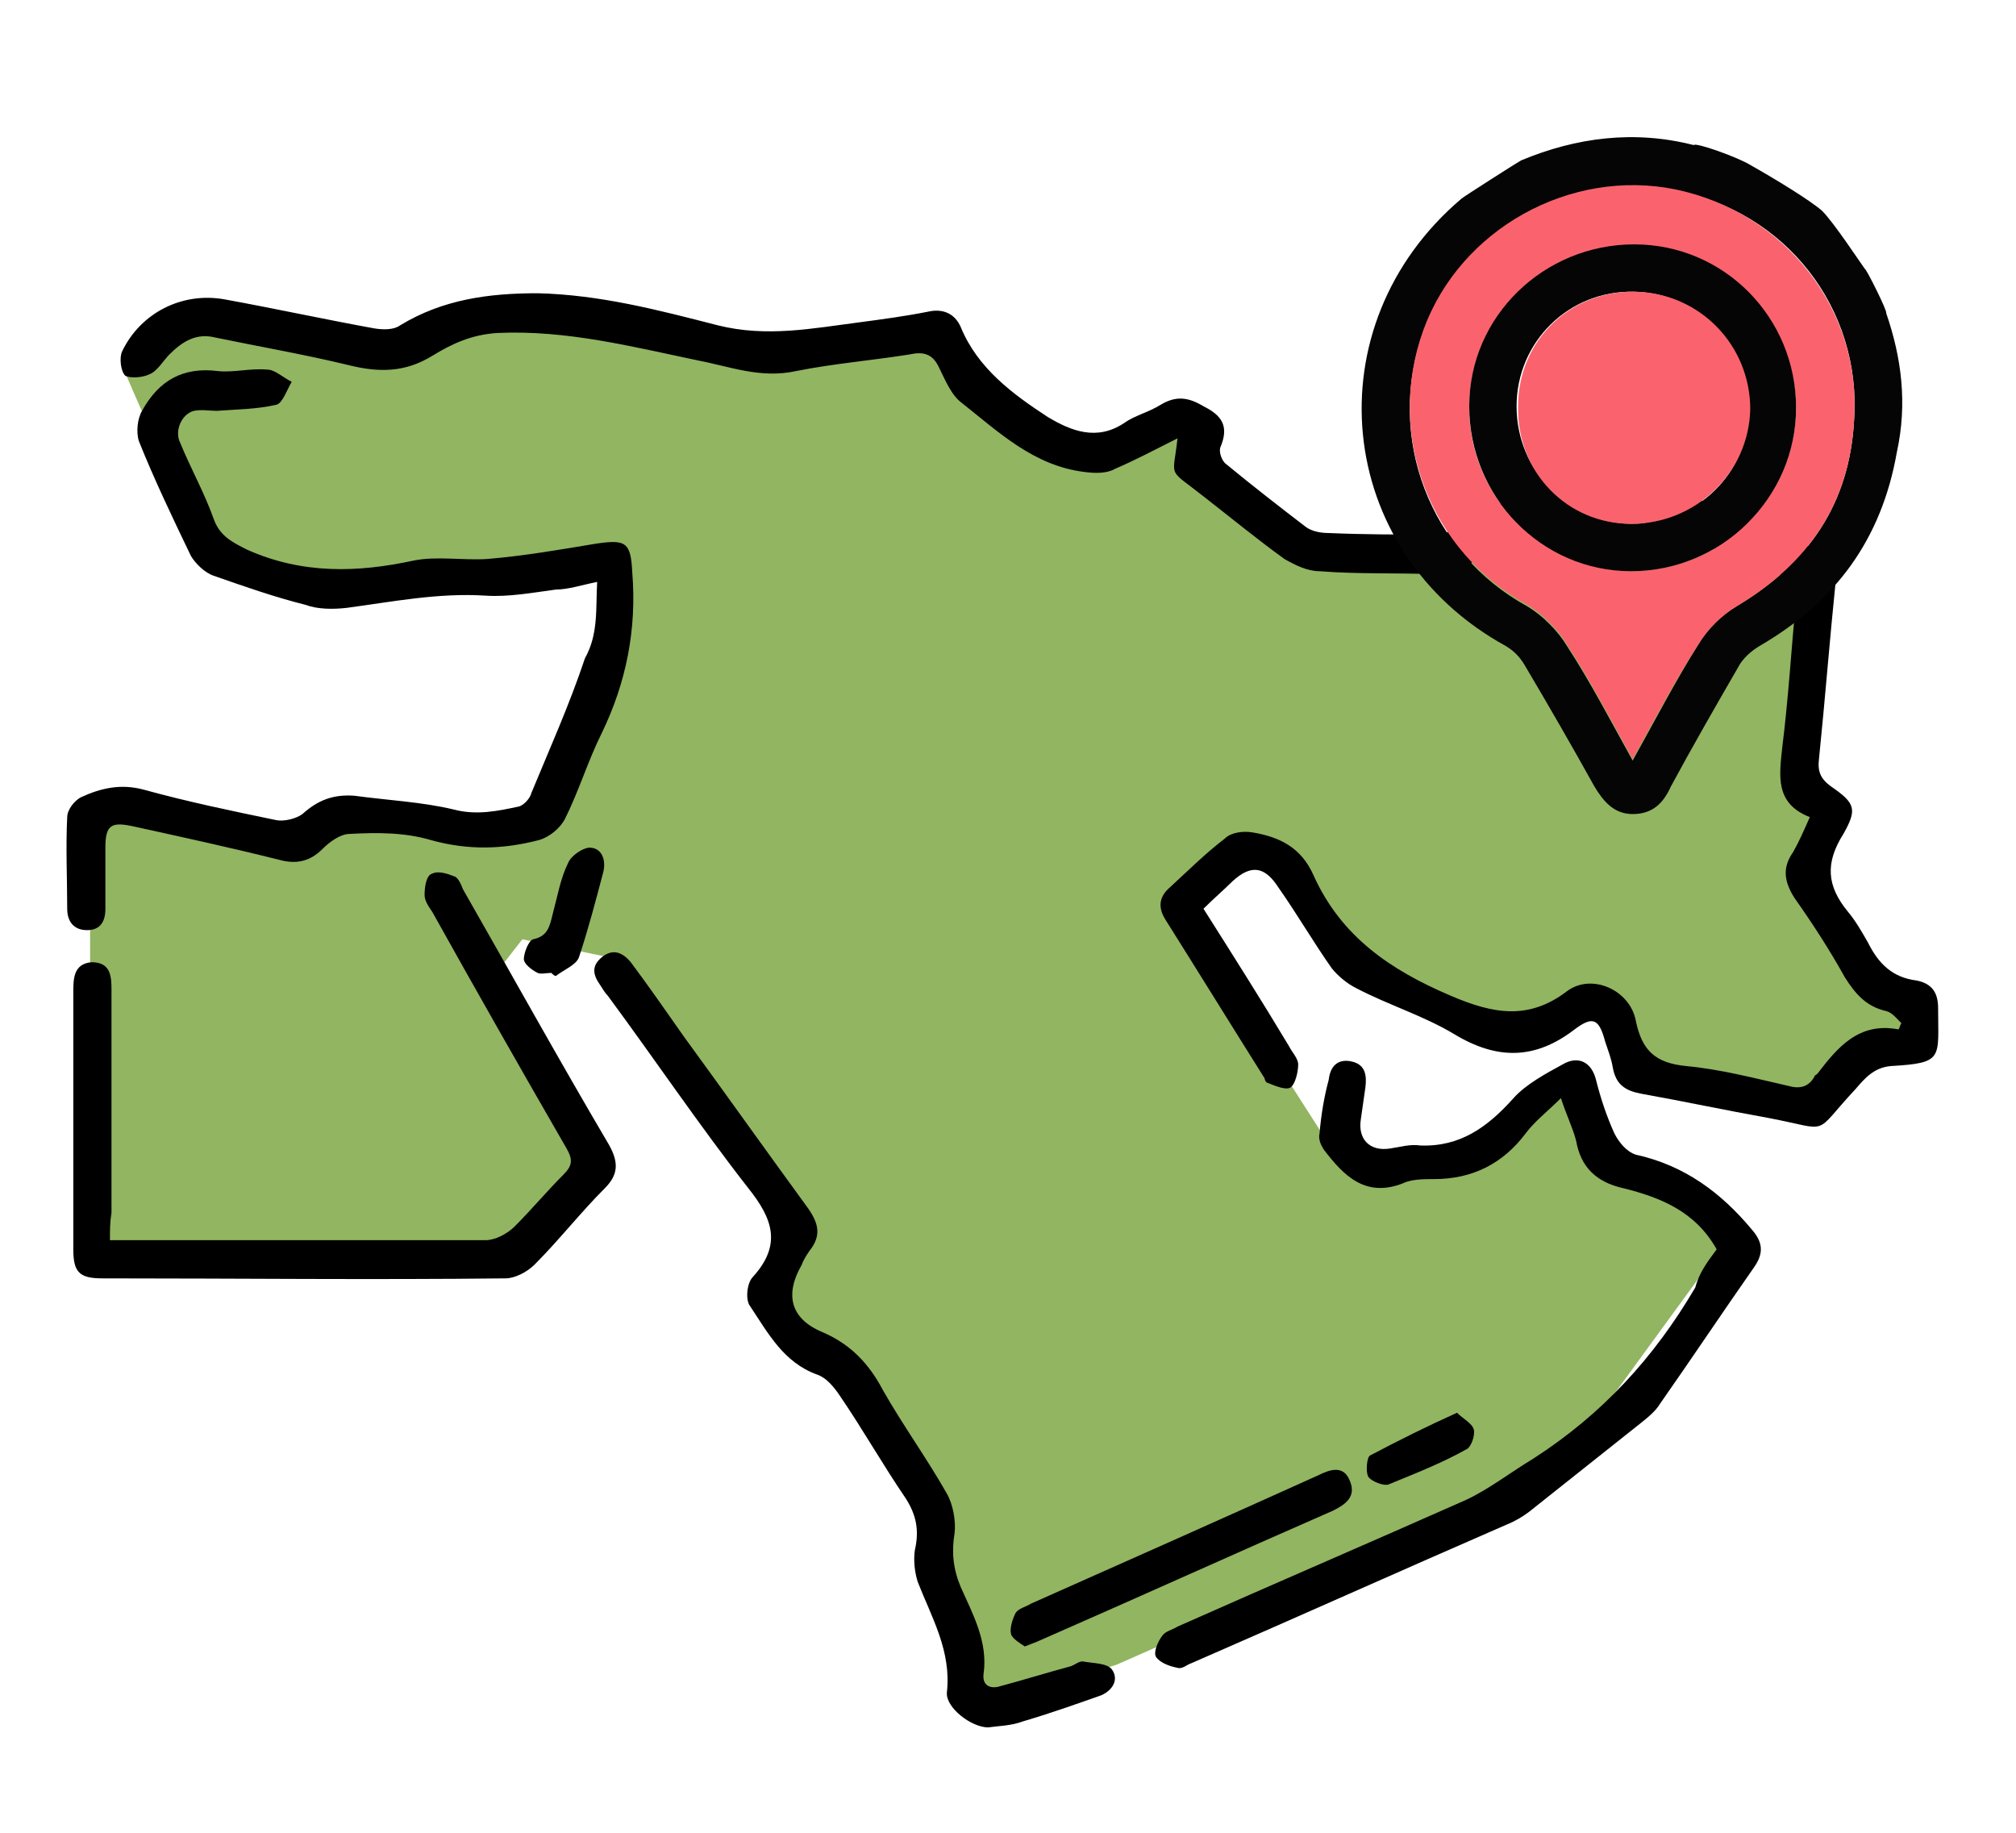
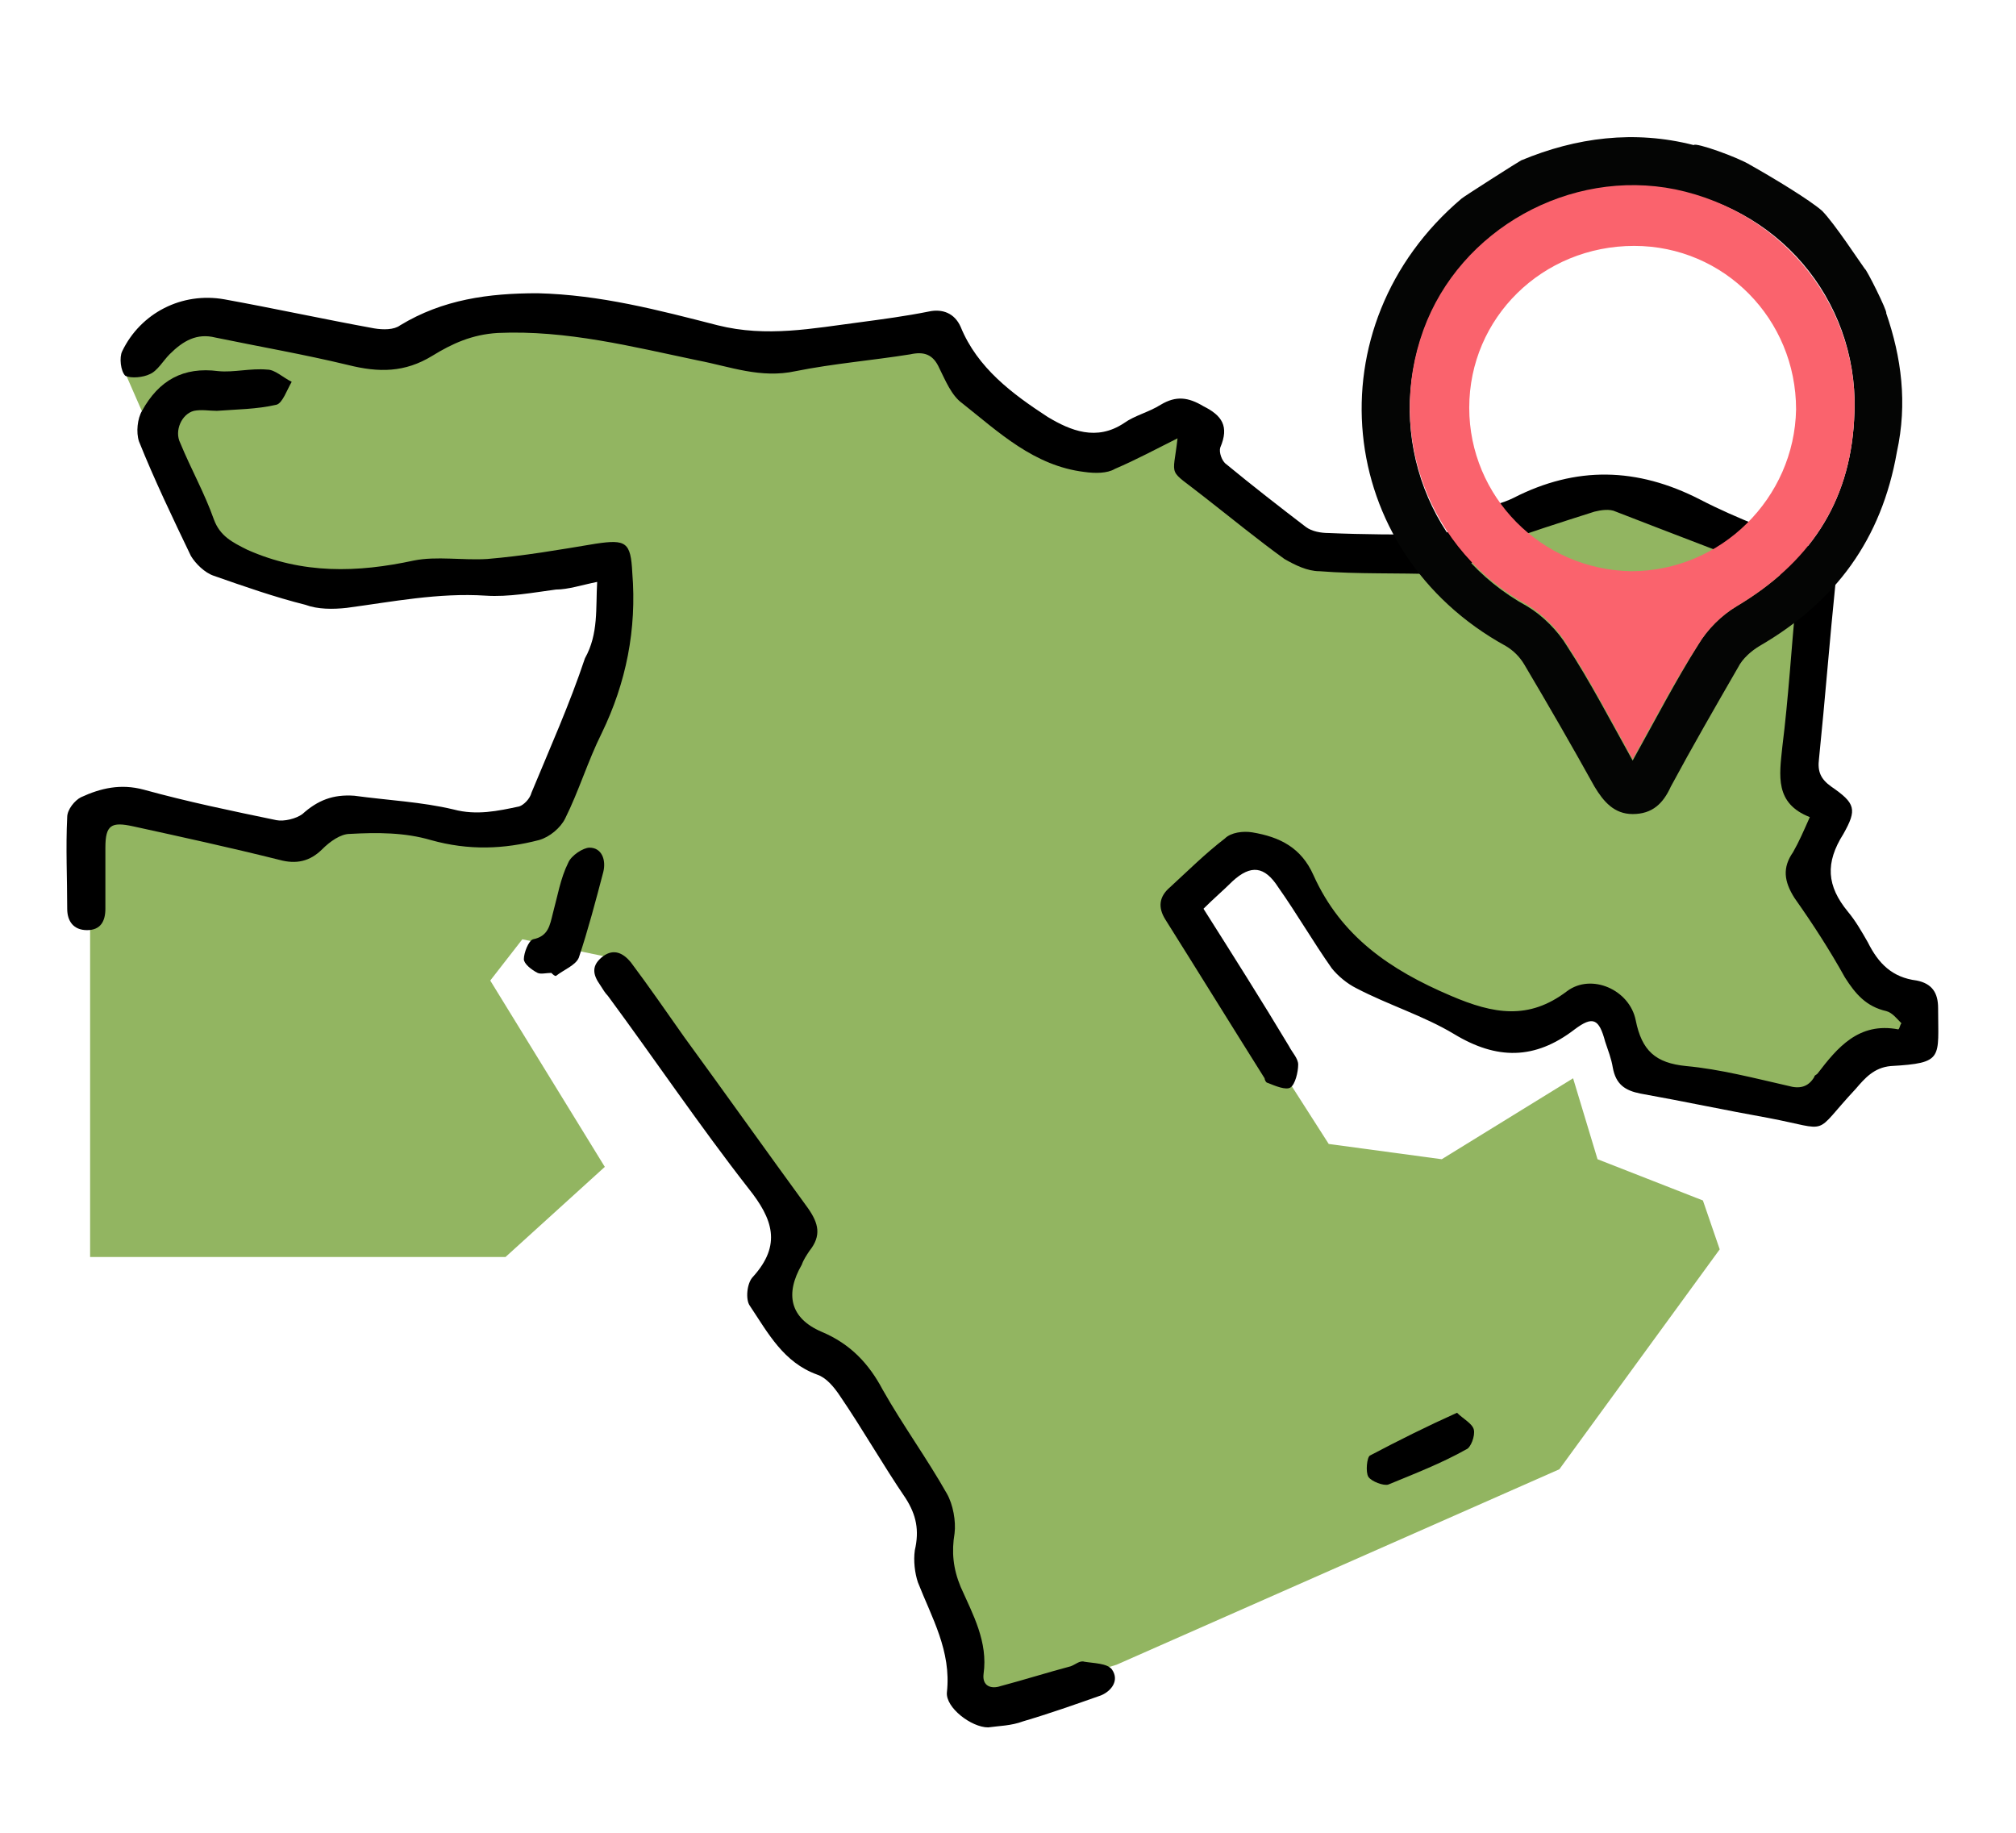
<svg xmlns="http://www.w3.org/2000/svg" version="1.1" id="Calque_1" x="0px" y="0px" viewBox="0 0 132 120" style="enable-background:new 0 0 132 120;" xml:space="preserve">
  <style type="text/css">
	.st0{fill:#4D6BB3;}
	.st1{fill:#333333;}
	.st2{fill:#EC4368;}
	.st3{fill:#6BCEF5;}
	.st4{fill:#CE2127;}
	.st5{fill:#FFFFFF;}
	.st6{fill:#F3F0EF;}
	.st7{fill:#0D9BC3;}
	.st8{fill:#FF7B7F;}
	.st9{fill:#774F33;}
	.st10{fill:#68452B;}
	.st11{fill:#A8D2F2;}
	.st12{fill:#F5BC73;}
	.st13{fill:#FFD979;}
	.st14{opacity:0.89;}
	.st15{opacity:0.8;fill:#C0DCB0;}
	.st16{fill:#2E98F7;}
	.st17{fill:#040504;}
	.st18{fill:#FA636D;}
	.st19{fill:#42CA8D;}
	.st20{fill:#040505;}
	.st21{fill:#F9636D;}
	.st22{fill:#FB646D;}
	.st23{fill:#C7B299;}
	.st24{fill:#F9626C;}
	.st25{fill:#42CA8C;}
	.st26{fill:#DCF9F7;}
	.st27{fill:#38ABDA;}
	.st28{fill:#CFFDD0;}
	.st29{fill:#FFD979;stroke:#000000;stroke-width:2;stroke-miterlimit:10;}
	.st30{fill:#FFD979;stroke:#000000;stroke-width:2;stroke-linejoin:round;stroke-miterlimit:10;}
	.st31{fill:#E2AA16;}
	.st32{fill:#FDBC14;}
	.st33{fill:#CACAE7;}
	.st34{fill:#C0DCB0;}
	.st35{fill:#755739;}
	.st36{fill:#E6E7E8;}
	.st37{fill:#CFD0D2;}
	.st38{fill:#CCE3C0;}
	.st39{opacity:0.8;}
	.st40{opacity:0.8;fill:#A8D2F2;}
	.st41{opacity:0.8;fill:#FFD979;}
	.st42{opacity:0.8;fill:#CACAE7;}
	.st43{fill:none;stroke:#E6E6E6;stroke-width:4;stroke-linecap:round;stroke-linejoin:round;}
	.st44{fill:none;stroke:#E6E6E6;stroke-width:4;stroke-linecap:round;stroke-linejoin:round;stroke-dasharray:3.995,7.99;}
	.st45{fill:none;stroke:#E6E6E6;stroke-width:4;stroke-linecap:round;stroke-linejoin:round;stroke-dasharray:4,8;}
	.st46{fill:#F2F2F2;}
	.st47{fill:#FF5A5F;}
	.st48{fill:none;stroke:#2E98F7;stroke-width:8;stroke-miterlimit:10;}
	.st49{fill:none;stroke:#2E98F7;stroke-miterlimit:10;}
	.st50{fill:none;stroke:#4CBE8B;stroke-miterlimit:10;}
	.st51{fill:none;stroke:#4CBE8B;stroke-width:8;stroke-miterlimit:10;}
	.st52{fill:#4CBE8B;}
	.st53{fill:none;stroke:#F5BC73;stroke-miterlimit:10;}
	.st54{fill:none;stroke:#F5BC73;stroke-width:8;stroke-miterlimit:10;}
	.st55{fill:#434D57;}
	.st56{fill:#434D57;stroke:#434D57;stroke-width:0.5;stroke-miterlimit:10;}
	.st57{fill:#333333;stroke:#FFFFFF;stroke-miterlimit:10;}
	.st58{fill:none;stroke:#5C5C5C;stroke-miterlimit:10;}
	.st59{fill:#FAFAFA;}
	.st60{fill:#FFE094;}
	.st61{opacity:0.8;fill:#C7B299;}
	.st62{fill:none;stroke:#CCCCCC;stroke-miterlimit:10;}
	.st63{fill:#E3F1FB;stroke:#A8D2F2;stroke-miterlimit:10;}
	.st64{fill:#FF5A5F;stroke:#333333;stroke-miterlimit:10;}
	.st65{fill:#333333;stroke:#333333;stroke-miterlimit:10;}
	.st66{fill:#FF5A5F;stroke:#FF5A5F;stroke-miterlimit:10;}
	.st67{fill:#92B561;}
</style>
  <g>
    <polygon class="st67" points="5.9,53.5 5.9,82.3 33.1,82.3 39.6,76.4 32.1,64.2 34.2,61.5 39.5,62.6 52.3,80.7 50.7,85.5    57.9,92.5 63,104.2 64.1,111.7 73.1,109 102.1,96.2 112.6,81.8 111.5,78.6 104.6,75.9 103,70.6 94.4,75.9 87,74.9 77.4,59.9    81.7,55.7 89.7,64.2 100.3,67.9 104.6,65.8 106.7,70.6 118.4,72.7 124.8,68.5 124.8,65.8 117.9,57.3 120,53.5 117.9,50.9    118.4,38.1 104.6,32.2 95.5,35.4 84.9,35.9 77.4,28.5 67.3,28.5 61.4,22.1 49.7,23.1 33.1,20.5 25.1,23.1 11.8,20.5 8.1,24.2    12.3,33.8 15.5,37 25.1,38.1 39.5,36.5 39.5,43.9 35.8,53 31.5,54.6 22.5,53 18.7,55.7 8.1,52.5  " />
    <g id="ayMtAA.tif">
      <g>
        <path d="M124.5,67c-0.3-0.3-0.6-0.7-1-0.8c-1.3-0.3-2-1.1-2.7-2.2c-1-1.8-2.1-3.5-3.3-5.2c-0.7-1.1-0.8-2-0.1-3     c0.4-0.7,0.7-1.4,1.1-2.3c-2.3-0.9-2-2.7-1.8-4.6c0.4-3.2,0.6-6.5,0.9-9.7c0.1-0.8-0.1-1.2-0.9-1.5c-3.6-1.4-7.3-2.8-10.9-4.2     c-0.4-0.2-1-0.1-1.4,0c-2.2,0.7-4.4,1.4-6.6,2.2c-0.4,0.1-0.8,0.4-1.1,0.7c-0.6,1-1.5,1.2-2.6,1.2c-2.6-0.1-5.2,0-7.7-0.2     c-0.8,0-1.6-0.4-2.3-0.8c-1.8-1.3-3.5-2.7-5.3-4.1c-2.4-1.9-2-1.1-1.7-3.8c-1.4,0.7-2.7,1.4-4.1,2C72.5,31,71.7,31,71,30.9     c-3.3-0.4-5.6-2.6-8-4.5c-0.7-0.5-1.1-1.5-1.5-2.3c-0.4-0.9-1-1.1-1.9-0.9c-2.5,0.4-5,0.6-7.5,1.1c-2.3,0.5-4.3-0.3-6.4-0.7     c-4.3-0.9-8.6-2-13.1-1.8c-1.7,0.1-3,0.7-4.3,1.5c-1.8,1.1-3.5,1.1-5.5,0.6c-2.9-0.7-5.8-1.2-8.7-1.8c-1.2-0.3-2.1,0.2-3,1.1     c-0.4,0.4-0.8,1.1-1.3,1.3c-0.4,0.2-1.2,0.3-1.6,0.1C7.9,24.3,7.8,23.4,8,23c1.2-2.5,3.9-3.9,6.7-3.4c3.3,0.6,6.5,1.3,9.8,1.9     c0.6,0.1,1.3,0.1,1.7-0.2c2.8-1.7,5.8-2.1,9-2.1c4.1,0.1,7.9,1.1,11.8,2.1c3.2,0.8,6.2,0.2,9.3-0.2c1.5-0.2,3-0.4,4.5-0.7     c0.9-0.2,1.7,0.1,2.1,1c1.1,2.7,3.4,4.4,5.7,5.9c1.5,0.9,3.2,1.6,5,0.4c0.7-0.5,1.6-0.7,2.4-1.2c1-0.6,1.8-0.5,2.8,0.1     c1.2,0.6,1.7,1.3,1.1,2.7c-0.1,0.3,0.1,0.9,0.4,1.1c1.7,1.4,3.5,2.8,5.2,4.1c0.4,0.3,1,0.4,1.5,0.4c2.3,0.1,4.5,0.1,6.8,0.1     c0.3,0,0.9,0,1-0.2c1-1.5,2.9-1.5,4.3-2.2c4.1-2.1,8.1-2,12.2,0.1c2.5,1.3,5.1,2.2,7.7,3.3c0.9,0.4,1.2,1,1.2,2     c-0.4,3.9-0.7,7.8-1.1,11.7c-0.1,0.8,0.1,1.3,0.8,1.8c1.6,1.1,1.7,1.5,0.8,3.1c-1.2,1.9-1.1,3.4,0.3,5.1c0.5,0.6,0.9,1.3,1.3,2     c0.7,1.4,1.6,2.3,3.2,2.5c1,0.2,1.4,0.8,1.4,1.8c0,3.3,0.4,3.6-3.1,3.8c-1.1,0.1-1.7,0.8-2.3,1.5c-2.9,3.1-1.5,2.7-5.7,1.9     c-2.8-0.5-5.6-1.1-8.4-1.6c-1-0.2-1.6-0.6-1.8-1.7c-0.1-0.6-0.3-1.1-0.5-1.7c-0.4-1.5-0.8-1.7-2-0.8c-2.6,2-5.1,2-7.9,0.3     c-2-1.2-4.3-1.9-6.4-3c-0.6-0.3-1.2-0.8-1.6-1.3c-1.2-1.7-2.3-3.6-3.5-5.3c-0.9-1.4-1.8-1.5-3-0.4c-0.6,0.6-1.2,1.1-1.9,1.8     c1.9,3,3.8,6,5.6,9c0.2,0.4,0.6,0.8,0.6,1.2c0,0.5-0.2,1.3-0.5,1.5c-0.3,0.2-1-0.1-1.5-0.3c-0.1,0-0.2-0.2-0.2-0.3     c-2.2-3.5-4.3-6.9-6.5-10.4c-0.5-0.8-0.4-1.5,0.3-2.1c1.2-1.1,2.3-2.2,3.6-3.2c0.4-0.4,1.2-0.5,1.8-0.4c1.8,0.3,3.2,1,4,2.8     c1.8,4,5,6.2,9,7.9c2.8,1.2,5.1,1.6,7.6-0.3c1.6-1.2,4.1-0.1,4.5,1.9c0.4,2,1.3,2.8,3.3,3c2.2,0.2,4.5,0.8,6.7,1.3     c0.7,0.2,1.3,0.1,1.7-0.6c0-0.1,0.1-0.1,0.2-0.2c1.3-1.7,2.7-3.4,5.3-2.9C124.4,67.3,124.4,67.1,124.5,67z" />
        <path d="M39.1,38.1c-1,0.2-1.9,0.5-2.7,0.5c-1.5,0.2-3.1,0.5-4.6,0.4c-3.1-0.2-6.1,0.4-9.1,0.8c-0.9,0.1-1.9,0.1-2.7-0.2     c-2-0.5-4-1.2-6-1.9c-0.6-0.2-1.2-0.8-1.5-1.3c-1.2-2.5-2.4-5-3.4-7.5c-0.2-0.6-0.1-1.5,0.2-2c1.1-2,2.7-2.9,5-2.6     c1,0.1,2.1-0.2,3.2-0.1c0.5,0,1,0.5,1.6,0.8c-0.3,0.5-0.6,1.4-1,1.5c-1.3,0.3-2.6,0.3-3.9,0.4c-0.5,0-1-0.1-1.5,0     c-0.8,0.2-1.3,1.3-0.9,2.1c0.7,1.7,1.6,3.3,2.2,5c0.4,1.1,1.2,1.5,2.2,2c3.6,1.6,7.2,1.5,10.9,0.7c1.5-0.3,3.2,0,4.8-0.1     c2.4-0.2,4.7-0.6,7.1-1c2-0.3,2.3-0.1,2.4,1.9c0.3,3.7-0.4,7.2-2,10.5c-0.9,1.8-1.5,3.8-2.4,5.6c-0.3,0.6-1,1.2-1.7,1.4     c-2.3,0.6-4.6,0.7-7.1,0c-1.7-0.5-3.5-0.5-5.3-0.4c-0.6,0-1.3,0.5-1.8,1c-0.8,0.8-1.7,1-2.8,0.7c-3.2-0.8-6.4-1.5-9.6-2.2     c-1.4-0.3-1.8-0.1-1.8,1.4c0,1.3,0,2.7,0,4c0,0.8-0.3,1.4-1.2,1.4c-0.9,0-1.3-0.6-1.3-1.4c0-2-0.1-4,0-6c0-0.5,0.5-1.1,0.9-1.3     c1.3-0.6,2.6-0.9,4.1-0.5c2.9,0.8,5.8,1.4,8.7,2c0.5,0.1,1.3-0.1,1.7-0.4c1-0.9,2-1.3,3.4-1.2c2.2,0.3,4.4,0.4,6.5,0.9     c1.5,0.4,2.9,0.1,4.3-0.2c0.3-0.1,0.7-0.5,0.8-0.9c1.2-2.9,2.5-5.8,3.5-8.8C39.2,41.5,39,39.8,39.1,38.1z" />
-         <path d="M112.4,81.8c-1.4-2.5-3.7-3.4-6.1-4c-1.8-0.4-2.8-1.4-3.1-3.1c-0.2-0.8-0.6-1.6-1-2.8c-0.9,0.9-1.7,1.5-2.3,2.3     c-1.5,2-3.5,3-6,3c-0.7,0-1.5,0-2.1,0.3c-2.4,0.9-3.8-0.5-5.1-2.2c-0.2-0.3-0.4-0.7-0.3-1.1c0.1-1.2,0.3-2.4,0.6-3.5     c0.1-0.9,0.6-1.4,1.5-1.2c0.9,0.2,1,0.9,0.9,1.7c-0.1,0.7-0.2,1.4-0.3,2.1c-0.2,1.3,0.6,2.1,1.9,1.9c0.7-0.1,1.3-0.3,2-0.2     c2.6,0.1,4.4-1.2,6.1-3.1c0.8-0.9,2.1-1.6,3.2-2.2c1-0.6,1.9-0.2,2.2,1c0.3,1.2,0.7,2.4,1.2,3.5c0.3,0.6,0.8,1.2,1.4,1.4     c3.2,0.7,5.6,2.5,7.6,4.9c0.7,0.8,0.8,1.5,0.2,2.4c-2.1,3-4.1,6-6.2,9c-0.3,0.5-0.8,0.9-1.3,1.3c-2.4,1.9-4.9,3.9-7.3,5.8     c-0.4,0.3-0.9,0.6-1.4,0.8c-6.9,3-13.8,6.1-20.7,9.1c-0.3,0.1-0.6,0.4-0.9,0.3c-0.5-0.1-1.1-0.3-1.4-0.7c-0.2-0.3,0.1-1,0.4-1.4     c0.2-0.3,0.7-0.4,1-0.6c6.3-2.8,12.6-5.5,18.9-8.3c1.5-0.7,2.9-1.8,4.4-2.7c4.5-2.9,7.9-6.6,10.6-11.2     C111.3,83.2,111.9,82.5,112.4,81.8z" />
-         <path d="M7.2,81.2c2.6,0,5,0,7.3,0c5.8,0,11.6,0,17.3,0c0.6,0,1.4-0.4,1.9-0.9c1.1-1.1,2.1-2.3,3.2-3.4c0.6-0.6,0.6-1,0.2-1.7     c-3-5.2-5.9-10.3-8.8-15.5c-0.2-0.3-0.5-0.7-0.5-1.1c0-0.5,0.1-1.3,0.5-1.4c0.4-0.2,1,0,1.5,0.2c0.2,0.1,0.4,0.5,0.5,0.8     c3.2,5.6,6.3,11.2,9.6,16.8c0.6,1.1,0.6,1.9-0.3,2.8c-1.6,1.6-3,3.4-4.6,5c-0.5,0.5-1.3,0.9-1.9,0.9c-8.8,0.1-17.6,0-26.4,0     c-1.5,0-1.9-0.4-1.9-1.9c0-5.6,0-11.2,0-16.8c0-0.9,0-1.9,1.2-2c1.3,0,1.3,1,1.3,1.9c0,4.8,0,9.7,0,14.5     C7.2,80,7.2,80.5,7.2,81.2z" />
        <path d="M64.7,113.1c-1.1,0-2.8-1.3-2.7-2.3c0.3-2.7-1-4.9-1.9-7.2c-0.2-0.6-0.3-1.4-0.2-2.1c0.3-1.3,0.1-2.3-0.6-3.4     c-1.5-2.2-2.8-4.5-4.3-6.7c-0.4-0.6-0.9-1.2-1.5-1.4c-2.2-0.8-3.2-2.7-4.4-4.5c-0.3-0.4-0.2-1.5,0.2-1.9c1.9-2.1,1.3-3.8-0.3-5.8     c-3.2-4.1-6.1-8.4-9.2-12.6c-0.2-0.2-0.3-0.4-0.5-0.7c-0.5-0.7-0.6-1.3,0.2-1.9c0.7-0.5,1.3-0.2,1.8,0.4c1.2,1.6,2.3,3.2,3.5,4.9     c2.7,3.7,5.4,7.5,8.1,11.2c0.7,1,0.9,1.8,0.1,2.8c-0.2,0.3-0.4,0.6-0.5,0.9c-1.1,1.9-0.8,3.5,1.3,4.4c1.9,0.8,3.1,2.1,4,3.8     c1.3,2.3,2.9,4.5,4.2,6.8c0.4,0.7,0.6,1.8,0.5,2.6c-0.2,1.2-0.1,2.3,0.4,3.5c0.8,1.8,1.8,3.6,1.5,5.7c-0.1,0.8,0.5,1,1.1,0.8     c1.5-0.4,3.1-0.9,4.6-1.3c0.3-0.1,0.6-0.4,0.9-0.3c0.6,0.1,1.5,0.1,1.8,0.5c0.5,0.7,0,1.4-0.7,1.7c-1.7,0.6-3.4,1.2-5.1,1.7     C66.2,113,65.4,113,64.7,113.1z" />
-         <path d="M67.1,107.8c-0.3-0.2-0.8-0.5-0.9-0.8c-0.1-0.4,0.1-1,0.3-1.4c0.2-0.3,0.7-0.4,1-0.6c6.3-2.8,12.6-5.6,18.8-8.4     c0.8-0.4,1.7-0.7,2.1,0.4c0.4,1-0.3,1.5-1.1,1.9c-6.4,2.8-12.8,5.7-19.2,8.5C67.9,107.5,67.6,107.6,67.1,107.8z" />
        <path d="M36.1,63.7c-0.3,0-0.7,0.1-0.9,0c-0.4-0.2-0.9-0.6-0.9-0.9c0-0.4,0.3-1.2,0.6-1.3c1-0.2,1.1-0.9,1.3-1.7     c0.3-1.1,0.5-2.3,1-3.3c0.2-0.5,1-1,1.4-1c0.8,0,1.1,0.8,0.9,1.6c-0.5,1.9-1,3.8-1.6,5.6c-0.2,0.5-1,0.8-1.5,1.2     C36.3,63.9,36.2,63.8,36.1,63.7z" />
        <path d="M95.4,92.5c0.4,0.4,1,0.7,1.1,1.1c0.1,0.4-0.2,1.2-0.5,1.3c-1.6,0.9-3.4,1.6-5.1,2.3c-0.3,0.1-1.1-0.2-1.3-0.5     c-0.2-0.3-0.1-1.3,0.1-1.4C91.6,94.3,93.4,93.4,95.4,92.5z" />
      </g>
    </g>
  </g>
  <g>
    <g id="_x38_03S99.tif_1_">
      <g>
        <path class="st17" d="M123.5,20.5c0.1-0.1-1.3-2.9-1.4-2.9c-0.3-0.4-2-3-2.8-3.8c-0.8-0.7-3.1-2.1-4.7-3     c-0.8-0.5-3.6-1.5-3.7-1.3c-3.9-1-7.7-0.5-11.3,1c-0.2,0.1-3.8,2.4-3.9,2.5c-9.8,8.3-8.4,23.1,2.9,29.3c0.5,0.3,0.9,0.7,1.2,1.2     c1.6,2.7,3.1,5.3,4.6,8c0.6,1,1.3,1.8,2.5,1.8c1.3,0,2-0.7,2.5-1.8c1.4-2.6,2.9-5.2,4.4-7.8c0.3-0.6,0.9-1.1,1.4-1.4     c5-2.9,8-7,9-12.7C124.9,26.4,124.5,23.4,123.5,20.5z M121.4,27.5c-0.3,5.5-3,9.4-7.7,12.2c-1,0.6-1.9,1.5-2.5,2.5     c-1.5,2.4-2.8,4.9-4.3,7.6c-1.5-2.7-2.8-5.2-4.3-7.5c-0.6-1-1.6-2-2.6-2.6c-6.4-3.5-9.3-11.1-6.8-18c2.4-6.6,9.6-10.6,16.5-9.2     C116.9,13.8,121.9,20.2,121.4,27.5z" />
        <path class="st18" d="M106.9,49.7c-1.5-2.7-2.8-5.2-4.3-7.5c-0.6-1-1.6-2-2.6-2.6c-6.4-3.5-9.3-11.1-6.8-18     c2.4-6.6,9.6-10.6,16.5-9.2c7.2,1.5,12.2,7.9,11.7,15.1c-0.3,5.5-3,9.4-7.7,12.2c-1,0.6-1.9,1.5-2.5,2.5     C109.7,44.5,108.4,47,106.9,49.7z M106.8,37.4c5.9,0,10.7-4.8,10.8-10.6c0-5.9-4.7-10.7-10.6-10.7c-6,0-10.8,4.7-10.8,10.6     C96.2,32.5,100.9,37.3,106.8,37.4z" />
-         <path class="st17" d="M106.8,37.4c-5.9,0-10.6-4.9-10.6-10.8c0-5.9,4.9-10.6,10.8-10.6c5.9,0,10.6,4.8,10.6,10.7     C117.6,32.6,112.7,37.4,106.8,37.4z M106.8,34.3c4.3,0,7.7-3.3,7.7-7.5c0-4.2-3.3-7.6-7.5-7.7c-4.3-0.1-7.7,3.3-7.7,7.5     C99.3,30.8,102.6,34.2,106.8,34.3z" />
-         <path class="st18" d="M106.8,34.3c-4.2,0-7.5-3.4-7.4-7.7c0-4.3,3.4-7.6,7.7-7.5c4.2,0.1,7.5,3.5,7.5,7.7     C114.5,31,111,34.3,106.8,34.3z" />
      </g>
    </g>
  </g>
</svg>